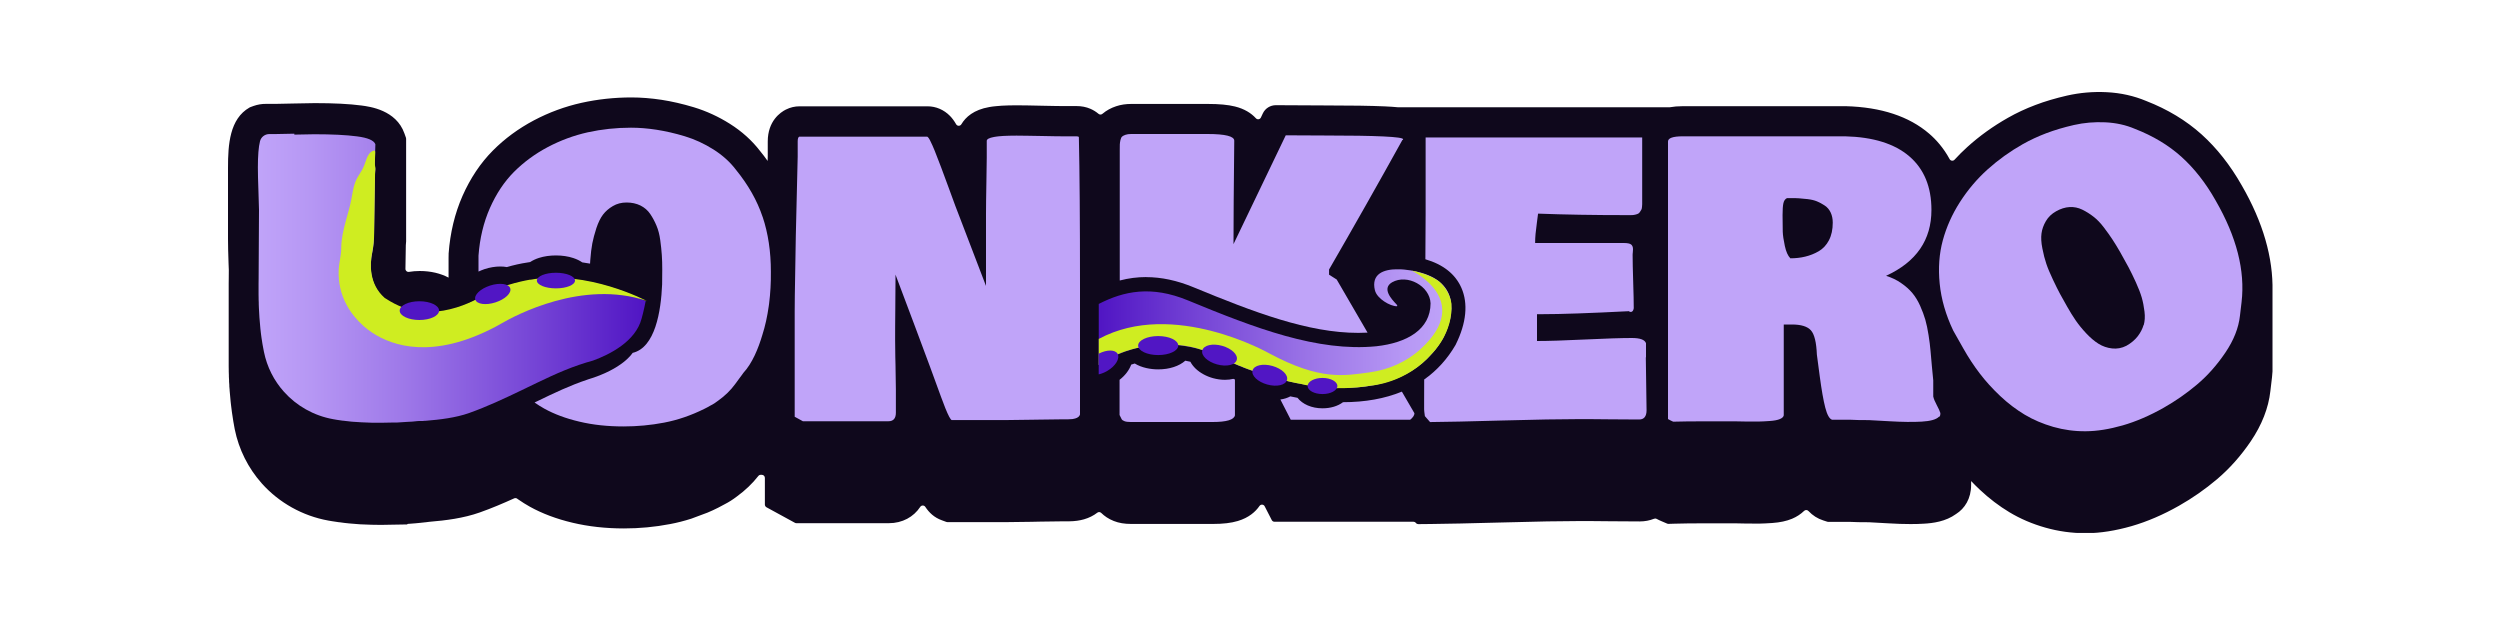
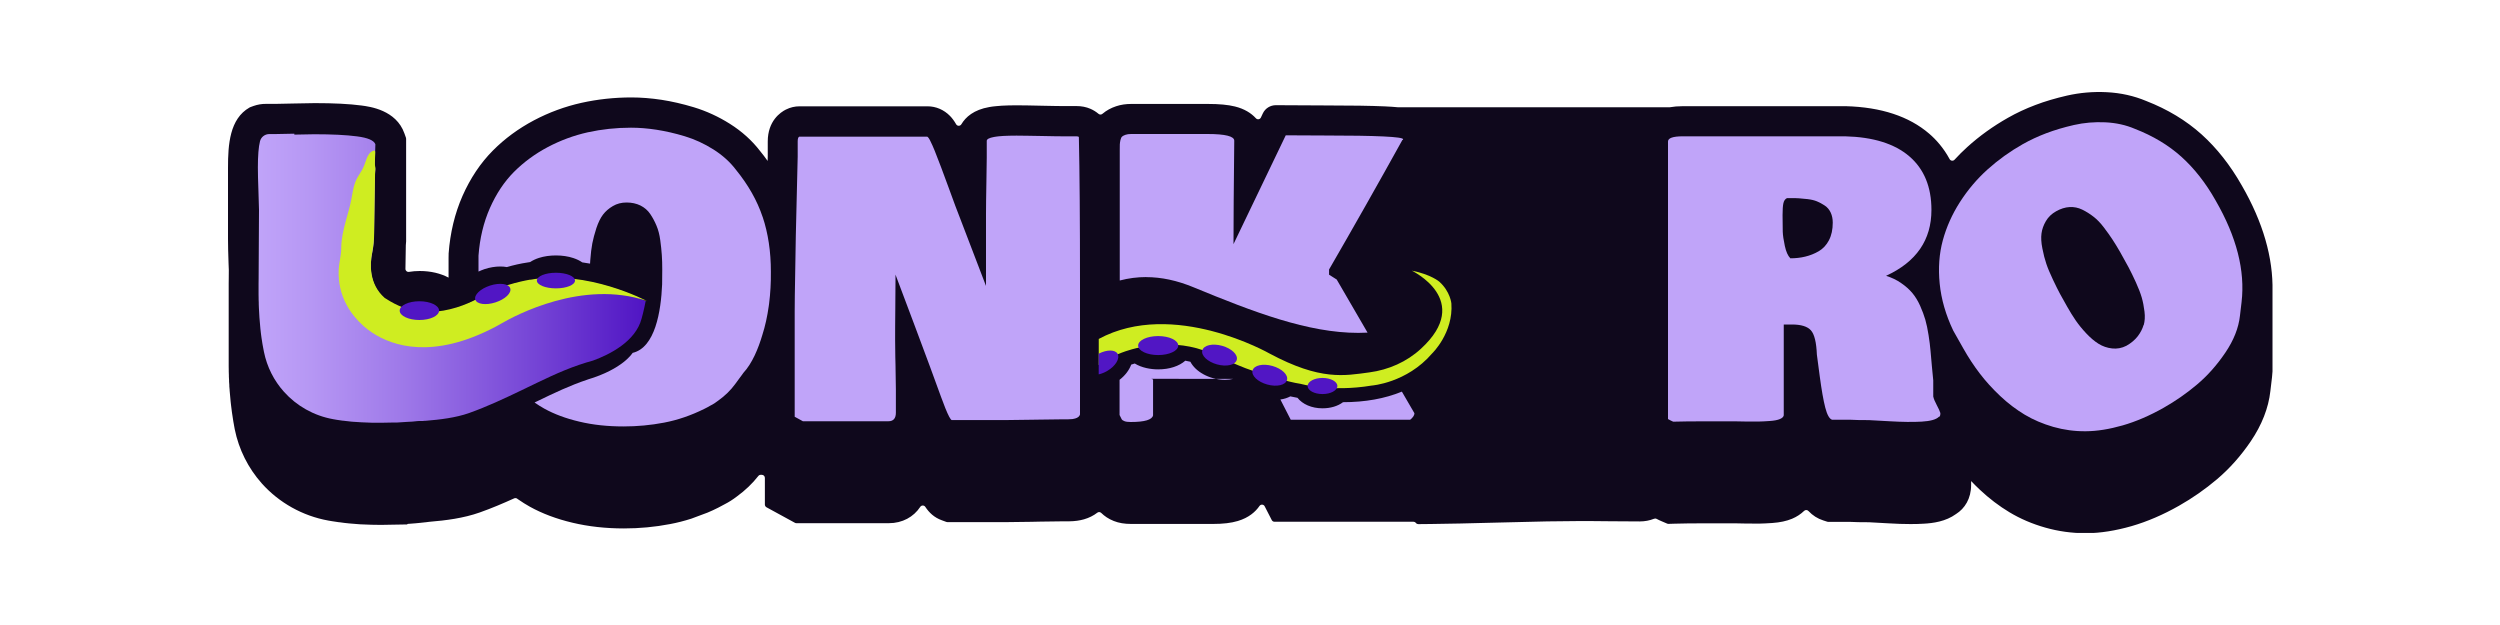
<svg xmlns="http://www.w3.org/2000/svg" id="Layer_3" data-name="Layer 3" viewBox="0 0 400 100">
  <defs>
    <style> .cls-1 { fill: none; } .cls-2 { fill: url(#linear-gradient-2); } .cls-3 { fill: url(#linear-gradient); } .cls-4 { clip-path: url(#clippath-1); } .cls-5 { clip-path: url(#clippath-3); } .cls-6 { clip-path: url(#clippath-4); } .cls-7 { clip-path: url(#clippath-2); } .cls-8 { clip-path: url(#clippath-5); } .cls-9 { fill: #0f081c; } .cls-10 { fill: #5116c4; } .cls-11 { fill: #c0a4f9; } .cls-12 { fill: #cfed21; } .cls-13 { clip-path: url(#clippath); } </style>
    <clipPath id="clippath">
      <rect class="cls-1" x="36.39" y="14.72" width="327.21" height="70.55" />
    </clipPath>
    <clipPath id="clippath-1">
      <rect class="cls-1" x="36.39" y="14.72" width="327.21" height="70.55" />
    </clipPath>
    <clipPath id="clippath-2">
      <path class="cls-1" d="M47.09,21.39c-1.41.04-2.42.06-3.04.06h-.96c-.71,0-1.32.47-1.49,1.15-.23.91-.34,2.32-.34,4.2,0,.93.03,2.18.09,3.75.06,1.57.09,2.58.09,3.04,0,2.48-.02,6.15-.06,11.01,0,.29,0,.58-.01.86,0,.27,0,.54,0,.81h0c0,.23,0,.44,0,.66,0,.06,0,.11,0,.17,0,.2,0,.39.01.58,0,.07,0,.14,0,.21,0,.18,0,.37.02.55,0,.07,0,.15,0,.22,0,.18.01.35.02.53,0,.07,0,.14.01.21,0,.17.02.35.03.52,0,.06,0,.12.01.18.01.18.02.35.03.52,0,.03,0,.05,0,.08.04.57.09,1.11.14,1.63,0,.08.02.16.02.24.01.12.03.24.04.35.01.1.02.19.03.28.01.11.03.21.04.32.01.1.03.2.04.3.01.1.03.19.04.29.01.11.03.21.05.31.01.09.03.17.04.26.02.11.04.22.05.33.01.07.02.15.04.22.02.13.04.25.07.38,0,.05.02.1.03.16.03.18.07.35.1.52.49,2.43,1.61,4.62,3.2,6.39,2.01,2.25,4.76,3.83,7.88,4.39.15.03.31.05.46.08.04,0,.07.01.11.02.32.05.63.1.95.14.02,0,.04,0,.07,0,.46.06.93.11,1.39.16,0,0,.02,0,.03,0,.09,0,.17.02.26.02.02,0,.04,0,.06,0,.08,0,.17.01.25.02.02,0,.04,0,.07,0,.08,0,.16.01.24.02.02,0,.04,0,.07,0,.08,0,.16.01.25.02.02,0,.04,0,.06,0,.08,0,.17.01.25.02.01,0,.03,0,.04,0,.59.03,1.17.06,1.74.07,0,0,0,0,0,0,.09,0,.18,0,.27,0,0,0,.02,0,.03,0,.08,0,.17,0,.25,0,.01,0,.03,0,.04,0,.08,0,.17,0,.25,0,.01,0,.02,0,.04,0,.08,0,.17,0,.25,0h.02c.09,0,.18,0,.26,0h0c.55,0,1.08-.01,1.59-.03,0,0,0,0,0,0,.08,0,.16,0,.24,0,0,0,.01,0,.02,0,.08,0,.15,0,.23,0,0,0,.02,0,.03,0,.07,0,.15,0,.22,0,0,0,.02,0,.02,0,.08,0,.15,0,.23-.01,0,0,0,0,0,0,.55-.03,1.07-.06,1.54-.1,0,0,.01,0,.02,0,.06,0,.12,0,.18-.01.01,0,.02,0,.03,0,.06,0,.11,0,.17-.01.01,0,.02,0,.03,0,.06,0,.11,0,.16-.01,0,0,.02,0,.03,0,.05,0,.11,0,.16-.01,0,0,.02,0,.03,0,.29-.03.55-.05.79-.08,0,0,.02,0,.03,0,.04,0,.08,0,.11-.01.01,0,.03,0,.04,0,.03,0,.07,0,.1-.01.02,0,.03,0,.05,0,.03,0,.06,0,.09,0,.02,0,.03,0,.05,0,.03,0,.05,0,.08,0,.02,0,.04,0,.05,0,.02,0,.05,0,.07,0,.02,0,.03,0,.05,0,.02,0,.05,0,.07,0,.02,0,.03,0,.05,0,.02,0,.04,0,.06,0,.03,0,.05,0,.08-.01,0,0,.01,0,.02,0,.03,0,.07,0,.1-.01h0s.06,0,.09-.01c0,0,0,0,.01,0,.02,0,.04,0,.06,0,0,0,0,0,.01,0,.02,0,.04,0,.06,0h0s0,0,0,0c2.34-.19,4.86-.49,7-1.25,2.86-1.02,5.61-2.31,8.34-3.62,3.38-1.63,6.17-3.04,9.32-4.11h0s0,0,.01,0c.7-.24,1.41-.46,2.15-.66,2.62-.96,6.81-3.03,7.77-6.73,0,0,.34-1.19.64-2.75.05.02.1.03.15.05,0,0-.35-.19-.98-.47-2.88-1.35-6.36-2.53-10.16-3-2.38-.32-4.95-.38-7.48.08,0,0-.05,0-.13.02-1.42.22-2.8.58-4.15,1.07-1.04.36-2.14.81-3.12,1.37h0c-1.35.69-2.32,1.26-3.69,1.76-1.6.56-3.58,1.03-5.69.95-1.5-.08-2.96-.43-4.35-1.03-.2-.09-1.07-.49-2.17-1.21h0c-2.54-2.25-2.35-5.47-2-7.21.22-1.08.33-2.17.32-3.27.03-1.91.06-3.81.09-5.72.02-1.23.04-2.46.06-3.7,0-.25.04-.49.05-.73.01-.28-.09-.59-.08-.87.03-.67.02-1.12.05-1.77,0-.02,0-.04,0-.07.02-.46.03-.92.04-1.38-.22-.61-1.2-1.04-2.93-1.26-1.74-.23-4.01-.34-6.83-.34-.73,0-1.81.02-3.21.06" />
    </clipPath>
    <linearGradient id="linear-gradient" x1="-7.15" y1="-241.46" x2="-6.85" y2="-241.46" gradientTransform="translate(1524.38 -50056.78) scale(207.49 -207.49)" gradientUnits="userSpaceOnUse">
      <stop offset="0" stop-color="#c0a4f9" />
      <stop offset=".14" stop-color="#b697f4" />
      <stop offset=".39" stop-color="#9d77e8" />
      <stop offset=".73" stop-color="#7443d5" />
      <stop offset="1" stop-color="#5116c4" />
      <stop offset="1" stop-color="#5116c4" />
    </linearGradient>
    <clipPath id="clippath-3">
      <rect class="cls-1" x="36.39" y="14.72" width="327.21" height="70.55" />
    </clipPath>
    <clipPath id="clippath-4">
      <path class="cls-1" d="M219.99,46.44c.3,1.35,2.48,2.58,3.51,2.56.14-.05.02-.19-.04-.28-.88-.91-2.38-2.58-.73-3.55,2.44-1.39,6.05.6,6.16,3.35-.01,4.23-3.81,6.34-8.67,6.88-9.4.93-19.43-2.91-30.16-7.34-5.84-2.41-10.24-1.5-14.26.57v9.77c5.16-3.51,12.51-4.71,19.96-1.06,3.78,2.23,26.85,11.05,35.17-3.28,2.04-4.14,2.21-8.73-3.48-10.4-.97-.29-2.45-.58-3.84-.58-2.23,0-4.24.73-3.63,3.35" />
    </clipPath>
    <linearGradient id="linear-gradient-2" x1="-8.8" y1="-241.58" x2="-8.5" y2="-241.58" gradientTransform="translate(1832.29 -45411.86) scale(188.21 -188.21)" gradientUnits="userSpaceOnUse">
      <stop offset="0" stop-color="#5116c4" />
      <stop offset="0" stop-color="#5116c4" />
      <stop offset=".27" stop-color="#7443d5" />
      <stop offset=".61" stop-color="#9d77e8" />
      <stop offset=".86" stop-color="#b697f4" />
      <stop offset="1" stop-color="#c0a4f9" />
    </linearGradient>
    <clipPath id="clippath-5">
      <rect class="cls-1" x="36.39" y="14.72" width="327.21" height="70.55" />
    </clipPath>
  </defs>
  <g id="Main_LOGO" data-name="Main LOGO">
    <g class="cls-13">
      <g class="cls-4">
        <path class="cls-9" d="M363.6,47.78c0-.19,0-.38,0-.57,0-.19,0-.38,0-.57.12-5.4-1.52-11.09-4.91-16.96-1.83-3.23-4-5.98-6.44-8.18-2.47-2.22-5.45-4.02-8.85-5.34-1.95-.82-4.08-1.3-6.34-1.41-2.16-.11-4.28.08-6.32.54-1.83.42-3.54.92-5.08,1.51-1.57.59-3.04,1.28-4.39,2.05-2.37,1.34-4.56,2.91-6.51,4.68-.71.64-1.38,1.31-2.03,2.02-.23.25-.63.2-.79-.09-.97-1.79-2.17-3.13-3.28-4.08-3.21-2.76-7.69-4.24-13.32-4.39h-26.08c-.78,0-1.47.06-2.09.17-.03,0-.05,0-.08,0h-43.41s-.03,0-.04,0c-.57-.06-1.25-.1-2.07-.14-2.2-.1-5.37-.15-9.66-.15h0l-7.77-.04c-.89,0-1.7.5-2.08,1.3l-.32.68c-.15.31-.57.37-.8.11-.75-.82-1.84-1.51-3.34-1.88-1.13-.28-2.52-.41-4.39-.41h-12.2c-.89,0-1.68.12-2.43.37-.82.27-1.55.67-2.15,1.18-.01.01-.03.02-.04.03-.18.16-.45.16-.63,0-.38-.32-.81-.59-1.29-.8h0c-.69-.3-1.43-.44-2.26-.44h-2.26c-.18,0-.52,0-1-.01-.53,0-1.21-.02-2.07-.04-.87-.02-1.66-.04-2.35-.05-.71-.01-1.32-.02-1.84-.02-.9,0-1.71.02-2.4.06-.34.02-.66.05-.96.08-.19.02-.38.04-.55.06-.18.02-.34.05-.5.08-2.48.43-3.78,1.6-4.46,2.75-.19.32-.65.33-.84,0-.31-.54-.62-.96-.98-1.33-.97-.99-2.25-1.54-3.59-1.54h-20.49c-.74,0-1.48.17-2.15.51h-.01c-.88.44-2.92,1.82-2.92,5.12v2.38c0,.25-.01.49-.02.73-.38-.54-.78-1.07-1.21-1.59-1.29-1.68-2.91-3.14-4.83-4.35-1.82-1.15-3.76-2.04-5.77-2.65-1.79-.54-3.53-.94-5.16-1.19-1.65-.25-3.28-.38-4.83-.38-2.72,0-5.4.29-7.97.86-2.65.59-5.21,1.53-7.63,2.81-2.47,1.31-4.68,2.93-6.57,4.84-1.97,1.98-3.6,4.42-4.85,7.25-1.23,2.79-1.98,5.9-2.22,9.22v.17s-.01.57-.01.57v3.11c-1.28-.68-2.85-1.06-4.61-1.06-.6,0-1.17.05-1.73.14-.3.05-.57-.19-.56-.49l.06-3.69v-.07c.03-.21.04-.42.05-.63,0-.18,0-.35,0-.51,0-.02,0-.04,0-.06,0-.18,0-.35,0-.51,0-.02,0-.04,0-.06,0-.18,0-.35,0-.51,0-.02,0-.04,0-.06,0-.18,0-.35,0-.51,0-.02,0-.04,0-.06,0-.18,0-.35,0-.51,0-.02,0-.04,0-.06,0-.18,0-.35,0-.51,0-.02,0-.04,0-.06,0-.17,0-.33,0-.48,0-.03,0-.05,0-.08,0,0,0,0,0,0,0,0,0-.01,0-.02,0-.07,0-.14,0-.21v-.86s0-.02,0-.02v-.55s0-.02,0-.02v-.55s0-.02,0-.02v-.55s0-.02,0-.02v-.55s0-.02,0-.02v-.55s0-.02,0-.02v-.55s0-.02,0-.02v-.55s0-.02,0-.02v-.55s0-.02,0-.02v-.55s0-.02,0-.02v-.55s0-.02,0-.02v-.55s0-.02,0-.02v-.55s0-.02,0-.02v-.55s0-.02,0-.02v-.55s0-.02,0-.02v-.55s0-.02,0-.02v-.55s0-.02,0-.02v-.55s0-.02,0-.02v-.55s0-.02,0-.02v-.55s0-.02,0-.02v-.47c0-.06,0-.11-.02-.17l-.26-.73c-1.32-3.72-5.5-4.27-6.87-4.45-1.97-.26-4.41-.38-7.46-.38-.78,0-1.87.02-3.35.06-1.67.05-2.5.06-2.9.06h-1.55c-.69-.01-1.37.11-2.02.34l-.54.2s-.06.02-.08.04c-3.19,1.81-3.45,5.92-3.45,9.63,0,.07,0,.15,0,.23,0,.11,0,.23,0,.34,0,.07,0,.15,0,.23,0,.11,0,.23,0,.34,0,.07,0,.15,0,.23,0,.11,0,.23,0,.34,0,.07,0,.15,0,.23,0,.11,0,.23,0,.34,0,.07,0,.15,0,.23,0,.11,0,.23,0,.34,0,.07,0,.15,0,.23,0,.11,0,.23,0,.34,0,.07,0,.15,0,.23,0,.11,0,.23,0,.34,0,.07,0,.15,0,.23,0,.11,0,.23,0,.34,0,.07,0,.15,0,.23,0,.11,0,.23,0,.34,0,.07,0,.15,0,.23,0,.11,0,.23,0,.34,0,.07,0,.15,0,.23,0,.11,0,.23,0,.34,0,.07,0,.15,0,.23,0,.11,0,.23,0,.34,0,.07,0,.15,0,.23,0,.11,0,.23,0,.34,0,.07,0,.15,0,.23,0,.11,0,.23,0,.34,0,.07,0,.15,0,.23,0,.11,0,.23,0,.34,0,.07,0,.15,0,.23,0,.11,0,.23,0,.34,0,.07,0,.15,0,.23,0,.11,0,.23,0,.34,0,.07,0,.15,0,.23,0,.11,0,.23,0,.34,0,.07,0,.15,0,.23,0,.11,0,.23,0,.34,0,.07,0,.15,0,.23,0,.11,0,.23,0,.34,0,1,.03,2.29.09,3.94.02.39.03.73.04,1.02,0,.45,0,.9-.01,1.36,0,.3,0,.6-.01.89,0,.29,0,.58,0,.87,0,.06,0,.11,0,.17,0,.13,0,.27,0,.4,0,.06,0,.11,0,.17,0,.13,0,.27,0,.4,0,.06,0,.11,0,.17,0,.13,0,.27,0,.4,0,.06,0,.11,0,.17,0,.13,0,.27,0,.4,0,.06,0,.11,0,.17,0,.13,0,.27,0,.4,0,.06,0,.11,0,.17,0,.13,0,.27,0,.4,0,.06,0,.11,0,.17,0,.13,0,.27,0,.4,0,.06,0,.11,0,.17,0,.13,0,.27,0,.4,0,.06,0,.11,0,.17,0,.13,0,.27,0,.4,0,.06,0,.11,0,.17,0,.13,0,.27,0,.4,0,.06,0,.11,0,.17,0,.13,0,.27,0,.4,0,.06,0,.11,0,.17,0,.13,0,.27,0,.4,0,.06,0,.11,0,.17,0,.13,0,.27,0,.4,0,.06,0,.11,0,.17,0,.13,0,.27,0,.4,0,.06,0,.11,0,.17,0,.13,0,.27,0,.4,0,.06,0,.11,0,.17,0,.13,0,.27,0,.4,0,.06,0,.11,0,.17,0,.13,0,.27,0,.4,0,.06,0,.11,0,.17,0,.13,0,.27,0,.4,0,.06,0,.11,0,.17,0,.13,0,.27,0,.4,0,.06,0,.11,0,.17,0,.13,0,.27,0,.4,0,.23,0,.46,0,.68v.2c0,.21,0,.42.01.62v.23c.01.2.02.4.02.59v.23c.02.19.02.38.03.58v.21c.02.19.03.38.04.55v.21c.02.19.04.38.05.57v.09c.05.59.1,1.19.16,1.77l.03.27c.01.12.03.23.04.35l.09.71c.02.12.03.23.04.33l.2,1.32c.01.09.03.18.04.25.03.15.05.29.08.44l.03.18c.04.2.08.41.11.6.65,3.22,2.15,6.21,4.33,8.66,2.76,3.09,6.54,5.2,10.64,5.94.18.03.36.06.53.09l.12.02c.36.06.72.11,1.07.16h.08c.51.08,1.03.14,1.56.19l1.35.11h0s.4.03.4.03c.59.03,1.2.06,1.8.07l1.37.02h.28c.54,0,1.1-.01,1.65-.03l2.38-.04.13-.09c.1,0,.21-.01.31-.02l.9-.07c.3-.03.58-.05.83-.08l.73-.08s.07,0,.11-.01l.55-.07c2.65-.22,5.46-.57,8.09-1.5,1.89-.67,3.72-1.45,5.49-2.25.16-.07.34-.06.48.04l.09.07c.71.49,1.33.88,1.96,1.23,1.95,1.08,4.24,1.95,6.83,2.56,2.52.6,5.28.91,8.21.91,2.47,0,4.96-.23,7.39-.7,1.12-.21,2.25-.5,3.38-.86l2.6-.97c.57-.24,1.14-.5,1.71-.79.34-.17.69-.36,1.07-.57.63-.32,1.26-.72,1.93-1.23,1.33-.97,2.48-2.07,3.42-3.27.09-.12.23-.19.38-.19h.18c.27,0,.49.22.49.49v4.27c0,.18.1.34.25.43l4.56,2.49c.07.04.15.06.23.06h14.8c2.16,0,3.96-1,5.02-2.61.19-.29.62-.29.81,0,.6.91,1.42,1.71,2.66,2.15l.71.26c.05.02.11.03.16.03h9.51c.94,0,2.23-.02,3.94-.05l1.39-.03c1.62-.03,2.89-.05,3.78-.05h.9c.43,0,.85-.04,1.24-.09.37-.05.74-.13,1.1-.23.8-.23,1.52-.59,2.13-1.06.19-.15.46-.13.64.05.48.47,1.13.94,2,1.28.8.32,1.71.47,2.77.47h13.1c1.63,0,2.89-.15,3.97-.47,1.77-.53,2.83-1.48,3.47-2.41.21-.3.67-.27.83.06l1.13,2.2c.08.16.25.27.43.27h22.25c.14,0,.27.06.37.17l.03.04c.09.11.23.17.37.17l2-.02c2.4-.02,6.32-.11,11.64-.25,5.25-.15,9.33-.22,12.13-.22,1.12,0,2.75,0,4.84.03,2.22.02,3.79.03,4.81.03.83,0,1.6-.15,2.3-.43.13-.05.28-.05.41.02.27.14.53.27.8.38l.89.38c.07.03.14.04.21.04l.97-.03c1.16-.04,2.95-.06,5.32-.06h4.29c.19,0,.7,0,1.53.03.97.02,1.74.03,2.36.02.63-.01,1.34-.05,2.13-.1,1.25-.09,2.28-.31,3.17-.68.74-.31,1.39-.74,1.93-1.26.2-.19.51-.18.69.02.67.71,1.46,1.22,2.38,1.51l.65.21s.1.02.15.02h3.51c.7.04,1.68.06,2.99.06.16,0,.76.04,3.06.17,1.32.08,2.52.12,3.6.12.76,0,1.46-.02,2.12-.06,1.46-.08,3.5-.34,5.16-1.55,1.38-.87,2.41-2.45,2.41-4.66v-.61c.45.47.92.94,1.4,1.39,1.49,1.4,3.08,2.61,4.73,3.6,1.73,1.04,3.66,1.87,5.75,2.46,2.07.59,4.23.89,6.41.89.06,0,.11,0,.17,0,2.23-.01,4.65-.4,7.21-1.13,2.49-.72,5.05-1.82,7.59-3.26,2.15-1.22,4.2-2.65,6.09-4.25,1.99-1.69,3.81-3.73,5.39-6.06,1.78-2.63,2.84-5.34,3.14-8.04l.26-2.2c.11-.94.16-1.89.16-2.85,0-.19,0-.38,0-.57,0-.19,0-.38,0-.57,0-.19,0-.38,0-.57,0-.19,0-.38,0-.57,0-.19,0-.38,0-.57,0-.19,0-.38,0-.57,0-.19,0-.38,0-.57,0-.19,0-.38,0-.57,0-.19,0-.38,0-.57,0-.19,0-.38,0-.57,0-.19,0-.38,0-.57,0-.19,0-.38,0-.57,0-.19,0-.38,0-.57,0-.19,0-.38,0-.57,0-.19,0-.38,0-.57,0-.19,0-.38,0-.57,0-.19,0-.38,0-.57" />
        <path class="cls-11" d="M183.38,44.34c2.45,0,4.92.53,7.55,1.61,9.69,4,18.36,7.31,26.39,7.31.5,0,1-.02,1.49-.04l-4.94-8.5-1.22-.77v-.83c3.97-6.87,7.88-13.77,11.73-20.72.08,0,.12-.04.12-.12,0-.4-4.21-.6-12.62-.6l-6.16-.03-8.36,17.41c0-3.61.04-9.11.12-16.49v-.06c0-.71-1.43-1.07-4.29-1.07h-12.2c-.36,0-.66.04-.89.12-.24.08-.42.17-.55.28-.13.11-.22.3-.28.57-.06.27-.09.5-.1.7-.01.2-.01.52-.01.95v20.82c1.41-.37,2.81-.55,4.25-.55" />
        <path class="cls-11" d="M122.02,34.71c-.88-2.63-2.31-5.14-4.27-7.55-.95-1.25-2.16-2.34-3.62-3.26-1.46-.92-2.98-1.62-4.57-2.1-1.59-.48-3.09-.82-4.51-1.04-1.42-.22-2.78-.33-4.09-.33-2.38,0-4.69.25-6.92.74-2.23.5-4.37,1.29-6.41,2.37-2.04,1.08-3.84,2.41-5.4,3.97-1.56,1.57-2.84,3.5-3.85,5.79-1.01,2.29-1.62,4.83-1.82,7.61v2.54c.32-.15.65-.28.99-.4.83-.27,1.69-.41,2.48-.41.38,0,.73.03,1.07.09,1.1-.32,2.2-.57,3.29-.73.14-.03.28-.05.43-.07.41-.27.89-.5,1.43-.67.81-.26,1.74-.39,2.71-.39s1.96.14,2.78.42c.54.18,1.02.41,1.42.69.42.06.83.13,1.25.2.01-.16.02-.33.03-.5.08-1.1.19-2.01.33-2.74.14-.72.36-1.54.65-2.44.3-.9.65-1.62,1.06-2.16.41-.54.93-.99,1.58-1.37.64-.38,1.37-.57,2.19-.57s1.57.16,2.22.48c.64.32,1.17.77,1.56,1.35.4.59.73,1.21,1.01,1.88.28.66.48,1.43.6,2.31.12.87.2,1.67.25,2.38.05.71.07,1.49.07,2.32,0,.93,0,1.72-.02,2.38-.18,4.3-1.11,10.11-4.72,10.96,0,0-1.53,2.58-7.22,4.27h.02c-2.8.93-5.32,2.13-8.24,3.55-.08.04-.17.08-.25.12.5.35,1.02.68,1.56.98,1.57.87,3.43,1.57,5.6,2.08,2.16.52,4.52.77,7.08.77,2.18,0,4.35-.2,6.49-.61,2.14-.41,4.29-1.14,6.43-2.2.35-.17.68-.35,1-.54h0c.42-.2.84-.48,1.25-.8,1.09-.78,1.98-1.66,2.69-2.63l.6-.82c.44-.57.7-.96.71-.97h0s0,0,0,0c1.42-1.53,2.39-3.9,3.03-6.05.46-1.44.8-2.98,1.03-4.63.04-.28.06-.44.06-.44h0c.2-1.6.3-3.29.28-5.08,0-3.21-.44-6.14-1.32-8.77" />
        <path class="cls-11" d="M354.49,32.06c-1.58-2.8-3.41-5.12-5.47-6.98-2.06-1.85-4.54-3.34-7.43-4.46-1.44-.62-3.03-.97-4.75-1.05s-3.39.06-5.01.43c-1.62.37-3.1.81-4.44,1.32-1.34.51-2.58,1.09-3.72,1.73-2.07,1.17-3.96,2.53-5.66,4.06-1.7,1.53-3.17,3.27-4.42,5.22-1.25,1.95-2.16,3.99-2.74,6.12-.58,2.13-.75,4.44-.5,6.94.25,2.49.97,5,2.17,7.51l1.61,2.85c.8,1.42,1.67,2.75,2.62,3.99.94,1.24,2.04,2.45,3.28,3.62,1.24,1.17,2.55,2.16,3.91,2.98,1.37.82,2.89,1.47,4.58,1.96,1.69.48,3.43.72,5.22.7,1.79-.01,3.76-.33,5.9-.94,2.14-.62,4.32-1.56,6.55-2.82,1.9-1.08,3.68-2.32,5.35-3.73s3.17-3.1,4.51-5.08c1.34-1.98,2.12-3.94,2.34-5.89l.26-2.2c.59-5.03-.79-10.45-4.15-16.26M342.97,52.01c-.18.61-.49,1.21-.93,1.79-.45.58-1.05,1.09-1.81,1.52-.74.38-1.51.52-2.3.43-.79-.09-1.51-.34-2.17-.75-.66-.41-1.31-.97-1.96-1.66-.65-.69-1.21-1.38-1.68-2.06-.47-.68-.92-1.42-1.37-2.21-.47-.83-.85-1.51-1.14-2.04-.29-.53-.67-1.3-1.14-2.29-.47-1-.83-1.84-1.06-2.54-.24-.7-.45-1.51-.63-2.45-.19-.93-.23-1.73-.14-2.4.09-.67.32-1.32.7-1.97.38-.65.92-1.17,1.63-1.57.72-.41,1.45-.64,2.16-.68.72-.04,1.39.1,2.03.41.63.31,1.24.69,1.8,1.13.57.44,1.12,1.01,1.65,1.71.53.7,1,1.35,1.39,1.95.39.6.8,1.26,1.21,1.98.56.98,1.01,1.8,1.36,2.46.35.66.74,1.46,1.17,2.4.43.94.74,1.76.94,2.44.2.69.34,1.44.44,2.25.1.81.05,1.53-.12,2.14" />
        <path class="cls-11" d="M309.32,63.48v-2.62c-.06-.56-.13-1.31-.22-2.28-.09-.96-.16-1.79-.22-2.49-.06-.69-.16-1.52-.31-2.47-.15-.95-.32-1.78-.52-2.47-.2-.69-.48-1.44-.83-2.23-.36-.79-.77-1.47-1.25-2.04-.48-.57-1.07-1.1-1.79-1.59-.71-.5-1.52-.88-2.41-1.16,4.84-2.22,7.26-5.73,7.26-10.54,0-3.69-1.18-6.55-3.53-8.57-2.35-2.02-5.78-3.1-10.28-3.21h-25.96c-1.59,0-2.38.28-2.38.83v44.41c.28.16.56.3.83.42,1.23-.04,3.06-.06,5.48-.06h4.29c.2,0,.74,0,1.64.03.89.02,1.61.02,2.16.01.55-.01,1.17-.04,1.88-.09.7-.05,1.25-.15,1.62-.31.38-.16.58-.36.62-.6v-14.53h1.31c1.47,0,2.48.31,3.04.94.56.63.87,1.92.95,3.88.02.14.17,1.29.46,3.47.29,2.17.58,3.84.88,5,.3,1.16.66,1.81,1.1,1.95h2.98c.6.04,1.57.06,2.92.06.14,0,1.23.06,3.27.18,2.04.12,3.77.14,5.16.06,1.4-.08,2.32-.34,2.75-.77.16,0,.24-.2.24-.6-.08-.28-.27-.7-.58-1.28-.31-.58-.49-1.02-.55-1.34M292.64,38.43c-.41.78-.96,1.37-1.65,1.77-.69.4-1.41.68-2.16.86-.74.18-1.53.27-2.37.27-.4-.4-.69-1.06-.89-1.99-.2-.93-.31-1.69-.33-2.26-.02-.57-.03-1.46-.03-2.65,0-.85.04-1.49.13-1.9.09-.42.28-.69.58-.83h.71c.48,0,.88,0,1.22.03.34.02.8.06,1.38.13.59.07,1.08.19,1.49.36.41.17.82.39,1.24.67.42.28.73.65.95,1.12.22.47.33,1.01.33,1.62,0,1.09-.2,2.03-.61,2.81" />
-         <path class="cls-11" d="M263.36,57.17v-2.26c-.2-.56-.95-.83-2.26-.83-1.67,0-4.17.08-7.52.24-3.34.16-5.9.24-7.66.24v-4.29h.77c3.02,0,7.66-.16,13.93-.48.08.08.18.12.3.12.26,0,.42-.2.48-.6,0-.95-.03-2.36-.09-4.23-.06-1.87-.09-3.27-.09-4.23,0-.1,0-.26.03-.48.02-.22.03-.38.03-.48,0-.36-.1-.61-.3-.77s-.6-.24-1.19-.24h-14.17c0-.48.02-.97.07-1.47.05-.51.12-1.09.21-1.76.09-.66.15-1.16.19-1.47,4.23.16,8.91.24,14.05.24h.83c.24,0,.46-.02.65-.07.2-.05.36-.1.48-.16.12-.06.22-.16.31-.31.09-.15.16-.26.21-.34.05-.08.08-.22.1-.43.02-.21.03-.35.03-.43v-10.69h-34.65v12.32c0,1.89-.01,4.28-.04,7.17,0,0,0,0,0,0,2.86.84,4.8,2.38,5.77,4.59,1.09,2.49.79,5.61-.89,9.01l-.03.07-.04.07c-1.3,2.23-2.98,4.07-5,5.5,0,1.38-.01,2.6-.01,3.66v1.13c0,.16.04.52.12,1.07l.83.95c2.38-.02,6.23-.1,11.55-.25,5.32-.15,9.41-.22,12.26-.22,1.11,0,2.74,0,4.88.03,2.14.02,3.73.03,4.76.03.79,0,1.19-.5,1.19-1.49s-.02-2.36-.06-4.23c-.04-1.86-.06-3.27-.06-4.23" />
-         <path class="cls-11" d="M197.31,60.62c-.41.1-.85.15-1.32.15-.62,0-1.26-.09-1.89-.26-1.09-.3-2.09-.85-2.8-1.53-.35-.34-.64-.71-.84-1.1-.27-.06-.54-.12-.81-.17-.98.86-2.52,1.39-4.34,1.39-1.24,0-2.66-.27-3.75-.94-.19.06-.38.12-.57.18-.32.88-.96,1.73-1.86,2.43v5.63c.16.34.27.57.34.68.07.12.22.22.45.31.23.09.56.13,1,.13h13.1c2.24,0,3.43-.36,3.57-1.07v-5.73c-.09-.04-.19-.07-.27-.11" />
+         <path class="cls-11" d="M197.31,60.62c-.41.1-.85.15-1.32.15-.62,0-1.26-.09-1.89-.26-1.09-.3-2.09-.85-2.8-1.53-.35-.34-.64-.71-.84-1.1-.27-.06-.54-.12-.81-.17-.98.86-2.52,1.39-4.34,1.39-1.24,0-2.66-.27-3.75-.94-.19.06-.38.12-.57.18-.32.88-.96,1.73-1.86,2.43v5.63c.16.34.27.57.34.68.07.12.22.22.45.31.23.09.56.13,1,.13c2.24,0,3.43-.36,3.57-1.07v-5.73c-.09-.04-.19-.07-.27-.11" />
        <path class="cls-11" d="M172.53,21.86c-.08-.03-.2-.05-.37-.05h-2.26c-.2,0-.56,0-1.09-.01-.53,0-1.23-.02-2.09-.04-.86-.02-1.63-.03-2.31-.04-.68,0-1.27-.02-1.77-.02-.81,0-1.51.02-2.11.05-.27.02-.52.04-.75.06-.14.01-.27.03-.39.05-.11.02-.22.03-.32.05-.79.14-1.19.35-1.19.63,0,.75.01,1.64,0,2.68,0,1.03-.02,2.21-.05,3.52-.05,2.65-.07,4.47-.07,5.46v11.55l-4.17-10.89c-.36-.89-.97-2.52-1.83-4.9-.86-2.37-1.6-4.31-2.2-5.82-.13-.32-.25-.6-.36-.85-.31-.72-.55-1.16-.72-1.33-.05-.05-.1-.09-.13-.09h-20.48c-.16.08-.24.34-.24.77v2.44c-.25,9.53-.4,16.95-.46,22.25-.01.96-.02,1.85-.02,2.67,0,.41,0,.81,0,1.18,0,.75,0,1.44,0,2.05v13.45l.97.53.34.19h13.69c.79,0,1.19-.46,1.19-1.37v-3.75c0-.87-.02-2.18-.06-3.93,0-.44-.02-.85-.03-1.24-.02-1.14-.03-2.04-.03-2.69,0-1.17,0-2.92.03-5.24,0-.58,0-1.13.01-1.64,0-1.01.01-1.88.02-2.61,0-.37,0-.7,0-.99.22.58,1.25,3.32,3.1,8.24,1.85,4.92,3.23,8.68,4.17,11.28.26.72.49,1.33.7,1.84.48,1.19.83,1.84,1.02,1.91h8.75c.91,0,2.19-.02,3.85-.05.23,0,.46,0,.7-.01.24,0,.46,0,.69-.01,1.67-.03,2.96-.05,3.87-.05h.77s.02,0,.02,0c.26,0,.49-.02.69-.04.15-.02.29-.05.41-.09.43-.12.7-.34.78-.64v-20.66c0-10.28-.06-18.18-.18-23.69,0-.06-.04-.1-.11-.13" />
        <path class="cls-11" d="M214.88,64.36h-.01c-.83.62-1.98.97-3.27.97-1.74,0-3.2-.66-4-1.68-.38-.07-.77-.15-1.15-.23-.46.25-1,.42-1.59.5l1.66,3.24h19.11c.46-.38.68-.72.68-1.04l-2.01-3.46c-2.73,1.12-5.88,1.69-9.41,1.69" />
      </g>
      <g class="cls-7">
        <rect class="cls-3" x="41.26" y="21.33" width="62.2" height="46.36" />
      </g>
      <g class="cls-5">
        <path class="cls-12" d="M84.84,44.74s-4.29.68-7.4,2.46c0,0-7.13,4.74-13.69,1.69,0,0-.95-.4-2.21-1.23h0c-2.54-2.25-2.35-5.47-2-7.21.22-1.08.33-2.17.32-3.27.03-1.91.06-3.81.09-5.72.02-1.23.04-2.46.06-3.7,0-.25.04-.49.05-.73.01-.28-.09-.59-.08-.87.03-.67.02-1.12.05-1.77,0-.07,0-.21-.05-.26-.06-.05-.14-.04-.22-.02-.55.16-.89.71-1.09,1.25-.27.73-.46,1.42-.89,2.08-.33.52-.67,1.04-.9,1.61-.37.9-.48,1.88-.66,2.83-.23,1.17-.57,2.32-.89,3.47-.38,1.42-.73,2.86-.73,4.34,0,1.19-.36,2.3-.41,3.5-.09,1.96.35,3.91,1.29,5.63.69,1.27,1.62,2.4,2.7,3.36.01,0,.05.04.1.08.35.31.8.66,1.34,1.01,3.18,2.08,9.62,4.31,19.68-1,.33-.18.66-.36.99-.55,2.05-1.19,12.93-7.07,23.19-3.57,0,0-9.51-5.05-18.62-3.39" />
        <path class="cls-10" d="M70.25,49.7c0,.83-1.41,1.5-3.15,1.5s-3.15-.67-3.15-1.5,1.41-1.5,3.15-1.5,3.15.67,3.15,1.5" />
        <path class="cls-10" d="M81.64,46.13c.24.74-.81,1.75-2.36,2.25-1.54.5-2.99.3-3.23-.44-.24-.74.81-1.75,2.36-2.25,1.54-.5,2.99-.3,3.23.44" />
        <path class="cls-10" d="M92,44.89c0,.69-1.36,1.25-3.05,1.25s-3.05-.56-3.05-1.25,1.36-1.25,3.05-1.25,3.05.56,3.05,1.25" />
      </g>
      <g class="cls-6">
-         <rect class="cls-2" x="175.8" y="43.09" width="57.34" height="25.31" />
-       </g>
+         </g>
      <g class="cls-8">
        <path class="cls-12" d="M232.22,48.54s-.18-1.9-1.92-3.46c0,0-1.29-1.16-4.43-1.78,0,0,9.95,4.73,1.47,12.51-2.27,2.09-5.17,3.36-8.23,3.77-3.99.53-7.81,1.36-15.99-3.02,0,0-15.38-8.78-27.32-2.33v4.17c1.39-.98,3.08-1.88,5.05-2.43,0,0,5.88-1.97,11.71.09l5.55,2.38c.77.33,1.55.62,2.34.89,1.92.63,5.54,1.77,7.61,2.08,0,0,4.85,1.37,11.41.28,0,0,5.6-.4,9.67-5.14,0,0,3.42-3.29,3.08-8.02" />
        <path class="cls-10" d="M188.52,55.29c0,.84-1.44,1.52-3.21,1.52s-3.21-.68-3.21-1.52,1.44-1.52,3.21-1.52,3.21.68,3.21,1.52" />
        <path class="cls-10" d="M197.88,57.58c-.23.82-1.64,1.15-3.17.72s-2.57-1.43-2.34-2.25c.23-.82,1.64-1.15,3.17-.72s2.57,1.43,2.34,2.25" />
        <path class="cls-10" d="M205.92,60.8c-.23.82-1.64,1.15-3.17.72s-2.57-1.43-2.34-2.25c.23-.82,1.64-1.15,3.17-.72s2.57,1.43,2.34,2.25" />
        <path class="cls-10" d="M213.98,61.76c0,.71-1.07,1.29-2.38,1.29s-2.38-.58-2.38-1.29,1.07-1.29,2.38-1.29,2.38.58,2.38,1.29" />
        <path class="cls-10" d="M178.82,56.61c-.4-.7-1.73-.69-3.03-.02v3.31c.43-.1.88-.27,1.32-.52,1.37-.79,2.13-2.03,1.7-2.76" />
      </g>
    </g>
  </g>
</svg>